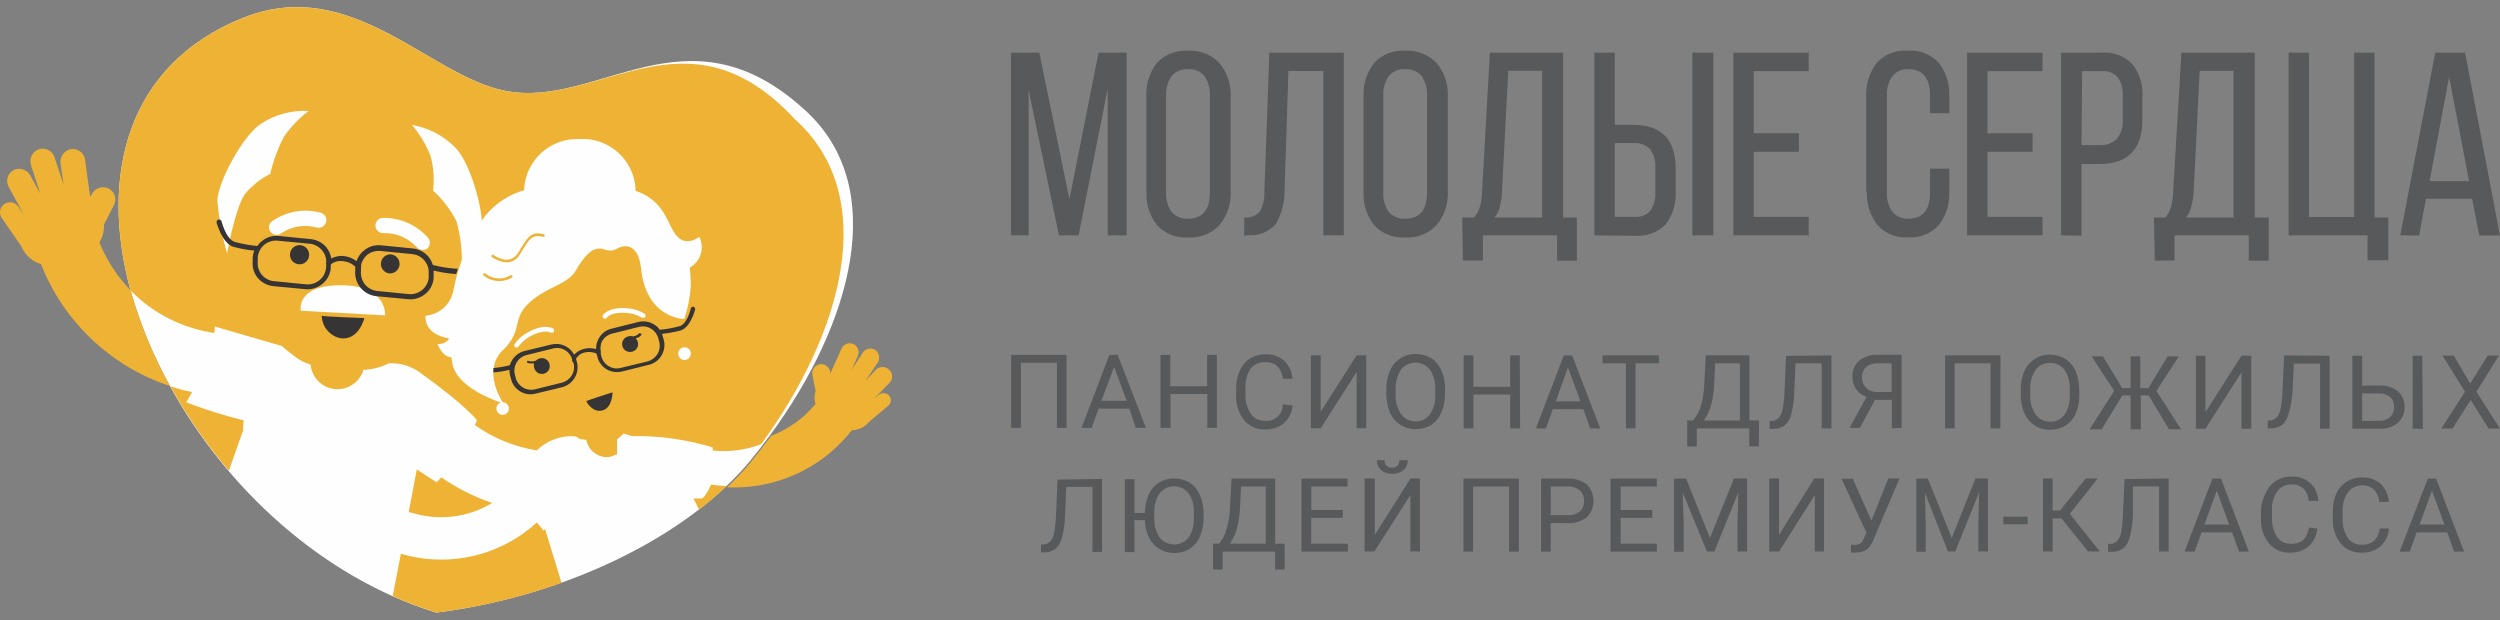
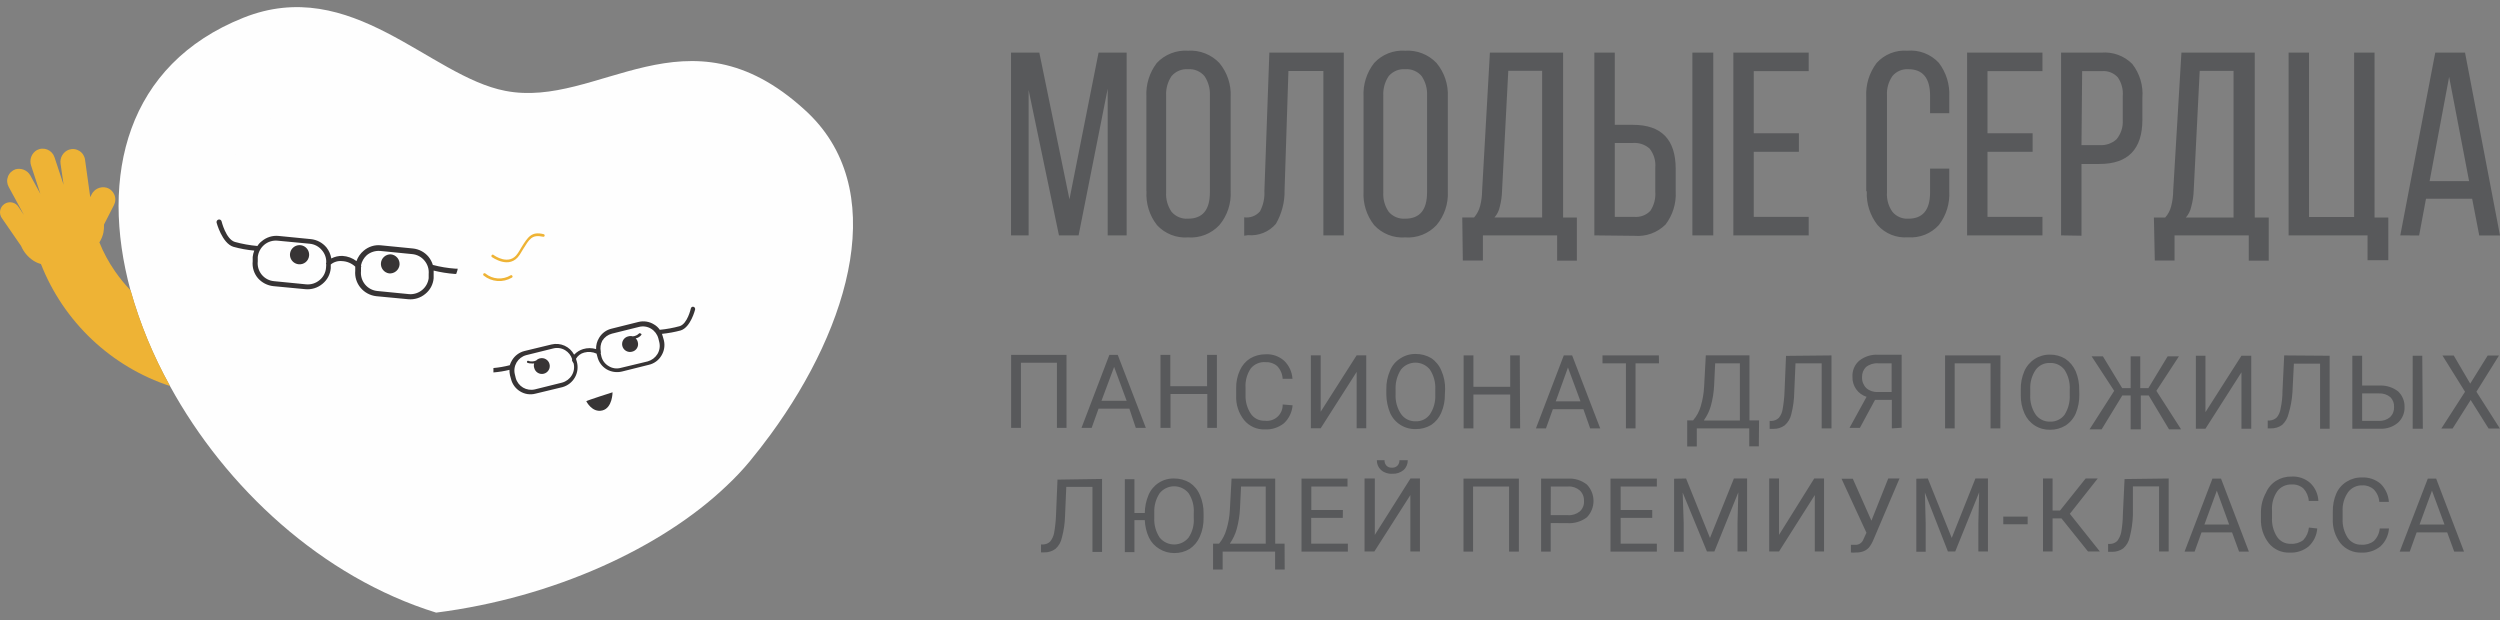
<svg xmlns="http://www.w3.org/2000/svg" width="250" height="62" viewBox="0 0 250 62" fill="none">
  <rect x="0" y="0" width="250" height="62" fill="#808080" stroke="none" />
  <path d="M50.538 9.087C42.969 7.643 35.162 -2.555 24.332 1.777C12.656 6.436 9.938 17.571 13.051 29.043C13.99 32.375 15.315 35.586 17 38.61C22.561 48.763 32.184 57.72 43.612 61.262C55.4 59.762 66.174 54.764 72.638 48.605C73.468 47.831 74.248 47.006 74.973 46.134C75.684 45.266 76.394 44.363 77.06 43.449C85.07 32.507 89.108 18.744 80.444 10.96C68.667 0.232 59.834 10.903 50.538 9.087Z" fill="#FEFEFE" />
-   <path d="M50.538 9.087C42.969 7.643 35.162 -2.555 24.332 1.777C12.656 6.436 9.938 17.571 13.051 29.043C15.303 31.342 18.248 32.837 21.433 33.296C21.464 33.083 21.483 32.869 21.489 32.653L28.168 34.594C28.687 35.034 29.194 35.44 29.702 35.812C30.119 36.093 30.575 36.31 31.056 36.455C31.113 37.082 31.386 37.669 31.829 38.116C32.271 38.563 32.856 38.842 33.482 38.905C34.108 38.968 34.737 38.81 35.26 38.46C35.782 38.11 36.167 37.588 36.347 36.985C37.191 36.953 38.02 36.75 38.783 36.387L38.896 36.331C40.078 36.271 41.241 36.644 42.168 37.38C46.68 40.618 47.695 42.028 47.695 42.028C47.695 42.028 47.628 42.208 47.492 42.513C49.334 43.821 51.454 44.686 53.686 45.04C54.163 44.569 54.732 44.201 55.356 43.957C55.98 43.712 56.648 43.597 57.318 43.619C57.436 43.618 57.553 43.642 57.662 43.689C57.77 43.735 57.868 43.804 57.95 43.889L58.627 43.991C58.717 44.459 58.962 44.884 59.322 45.197C59.681 45.51 60.136 45.693 60.612 45.717C60.946 45.718 61.273 45.628 61.56 45.457H61.616H61.706V44.747V44.656C61.706 44.656 61.706 44.656 61.706 44.6V44.544C61.706 44.544 61.706 44.544 61.706 44.487C61.706 44.487 61.706 44.487 61.706 44.431V44.374V44.318V44.262C61.714 44.138 61.714 44.013 61.706 43.889H61.774C61.805 43.848 61.843 43.814 61.887 43.788L62.361 43.359C62.636 43.427 62.907 43.51 63.173 43.607C65.911 43.561 68.64 43.942 71.261 44.735C71.275 44.84 71.275 44.946 71.261 45.051C72.906 45.228 74.568 45.011 76.112 44.419C84.122 33.477 88.16 19.714 79.497 11.93C68.667 0.232 59.834 10.903 50.538 9.087ZM19.222 39.208C18.48 39.063 17.749 38.867 17.033 38.621C18.697 41.627 20.659 44.457 22.888 47.071L24.31 43.032C24.306 42.7 24.325 42.368 24.366 42.039C22.419 41.548 20.502 40.946 18.624 40.234C18.624 40.234 18.861 39.828 19.222 39.196V39.208ZM39.268 59.604C40.692 60.247 42.153 60.801 43.645 61.262C47.91 60.721 52.105 59.723 56.156 58.284L54.498 52.88L54.374 53.083C54.155 52.793 53.922 52.515 53.674 52.249C53.264 52.629 52.831 52.983 52.377 53.309C50.622 54.567 48.603 55.407 46.474 55.765C44.344 56.123 42.161 55.989 40.092 55.373L39.268 59.604ZM69.908 50.962C70.873 50.229 71.795 49.442 72.672 48.605C72.147 48.584 71.623 48.535 71.103 48.458C70.562 49.699 70.201 49.846 70.201 49.846C70.201 49.846 69.863 49.846 69.344 49.846L69.908 50.962ZM40.87 51.211L41.682 46.947C42.811 47.702 43.645 48.221 43.645 48.221C43.816 48.069 43.978 47.907 44.13 47.736C45.701 48.82 47.413 49.681 49.218 50.297C48.03 51.015 46.703 51.475 45.325 51.646C43.947 51.817 42.548 51.696 41.22 51.29L40.87 51.211ZM69.073 35.214C69.107 35.378 69.077 35.55 68.989 35.692C68.901 35.835 68.761 35.939 68.599 35.981C68.438 36.019 68.268 35.991 68.126 35.905C67.985 35.818 67.883 35.68 67.843 35.519C67.823 35.438 67.818 35.354 67.83 35.272C67.841 35.189 67.869 35.109 67.912 35.038C67.954 34.966 68.01 34.903 68.077 34.853C68.144 34.803 68.219 34.767 68.3 34.746C68.381 34.725 68.465 34.721 68.547 34.732C68.63 34.744 68.709 34.772 68.781 34.814C68.853 34.857 68.916 34.913 68.966 34.98C69.016 35.046 69.052 35.122 69.073 35.203V35.214ZM51.745 34.729C51.712 34.747 51.675 34.756 51.638 34.756C51.601 34.756 51.564 34.747 51.531 34.729C51.479 34.695 51.442 34.641 51.43 34.58C51.417 34.518 51.429 34.454 51.463 34.402C51.809 33.901 52.275 33.494 52.817 33.217C54.475 32.304 55.276 32.845 55.321 32.856C55.37 32.894 55.402 32.949 55.412 33.009C55.423 33.07 55.41 33.132 55.378 33.184C55.343 33.236 55.289 33.272 55.228 33.285C55.167 33.298 55.103 33.285 55.051 33.251C55.051 33.251 54.408 32.879 53.043 33.623C52.573 33.868 52.167 34.22 51.858 34.65C51.83 34.688 51.79 34.715 51.745 34.729ZM64.335 31.762C64.287 31.776 64.236 31.776 64.188 31.762C63.731 31.492 63.217 31.334 62.688 31.3C61.12 31.153 60.702 31.74 60.702 31.762C60.685 31.789 60.663 31.812 60.637 31.83C60.611 31.848 60.582 31.861 60.551 31.868C60.52 31.875 60.488 31.875 60.457 31.87C60.426 31.864 60.396 31.852 60.37 31.835C60.343 31.819 60.32 31.796 60.302 31.77C60.284 31.744 60.271 31.715 60.264 31.684C60.257 31.653 60.257 31.621 60.262 31.59C60.268 31.559 60.279 31.529 60.296 31.503C60.296 31.503 60.849 30.657 62.744 30.826C63.35 30.869 63.938 31.054 64.459 31.367C64.499 31.396 64.528 31.436 64.544 31.482C64.56 31.529 64.562 31.578 64.548 31.625C64.534 31.672 64.507 31.714 64.469 31.744C64.43 31.775 64.384 31.793 64.335 31.796V31.762ZM57.916 13.904C58.612 13.858 59.31 13.95 59.97 14.174C60.63 14.398 61.239 14.751 61.763 15.21C62.287 15.671 62.715 16.229 63.023 16.855C63.331 17.481 63.512 18.161 63.556 18.857C63.556 18.947 63.556 19.015 63.556 19.082C66.557 20.098 66.693 22.467 67.674 23.595C68.656 24.723 69.93 23.685 69.93 23.685C70.197 24.223 70.247 24.843 70.068 25.417C69.889 25.991 69.497 26.473 68.971 26.765C69.041 27.345 69.079 27.929 69.084 28.513C69.02 29.666 68.8 30.804 68.43 31.898C68.43 31.898 64.606 31.898 64.098 26.787C63.85 24.531 62.609 24.339 61.695 24.869C61.411 25.043 61.072 25.099 60.748 25.027C60.071 24.858 59.179 24.271 57.611 27.002C56.81 28.4 55.084 28.558 53.336 29.923C50.933 31.807 52.49 32.902 50.29 35.011C48.35 36.884 49.884 39.636 50.29 40.234C50.426 40.238 50.557 40.286 50.663 40.372C50.77 40.457 50.844 40.576 50.877 40.708C50.914 40.871 50.887 41.042 50.801 41.185C50.715 41.329 50.576 41.432 50.414 41.475C50.251 41.512 50.08 41.483 49.938 41.395C49.797 41.306 49.696 41.164 49.658 41.001C49.619 40.847 49.641 40.684 49.719 40.546C49.796 40.407 49.924 40.304 50.076 40.257C49.026 39.896 45.563 38.553 45.225 36.275C45.225 36.275 45.157 35.756 45.135 35.722C44.232 35.722 43.747 34.391 43.747 34.391C43.96 34.416 44.176 34.386 44.373 34.303C44.571 34.219 44.744 34.087 44.875 33.917C44.875 33.793 44.875 33.827 44.875 33.827C44.875 33.827 42.472 33.567 42.54 31.57C43.232 31.518 43.886 31.233 44.396 30.762C44.906 30.291 45.242 29.662 45.349 28.976C45.556 27.961 45.835 26.962 46.184 25.986C46.182 24.674 46 23.368 45.642 22.106C45.052 20.959 44.261 19.927 43.307 19.06C43.446 17.904 43.362 16.732 43.059 15.608C42.616 14.473 41.987 13.421 41.197 12.494C42.84 12.772 44.352 13.562 45.518 14.75C46.793 15.991 48.011 19.759 48.18 22.049C49.099 20.714 50.419 19.707 51.948 19.172L52.422 19.015V18.789C52.529 17.422 53.161 16.151 54.185 15.24C55.209 14.329 56.546 13.851 57.916 13.904Z" fill="#EEB335" />
-   <path d="M32.173 31.581C32.635 31.672 36.437 31.807 36.437 31.807C36.437 31.807 35.896 34.063 34.057 33.827C33.535 33.72 33.066 33.44 32.724 33.032C32.382 32.625 32.188 32.113 32.173 31.581Z" fill="#373435" />
  <path d="M30.909 25.569C30.898 25.695 30.861 25.817 30.802 25.928C30.743 26.04 30.663 26.138 30.565 26.218C30.467 26.298 30.354 26.358 30.233 26.393C30.112 26.429 29.985 26.44 29.86 26.426C29.671 26.407 29.492 26.333 29.346 26.212C29.199 26.092 29.092 25.931 29.037 25.749C28.982 25.567 28.983 25.373 29.038 25.192C29.093 25.011 29.201 24.85 29.348 24.73C29.495 24.61 29.674 24.536 29.863 24.518C30.052 24.499 30.242 24.538 30.409 24.628C30.576 24.717 30.713 24.855 30.802 25.022C30.891 25.19 30.928 25.38 30.909 25.569Z" fill="#373435" />
  <path d="M39.956 26.483C39.928 26.735 39.802 26.965 39.606 27.125C39.41 27.285 39.16 27.363 38.907 27.34C38.665 27.304 38.445 27.176 38.294 26.983C38.142 26.79 38.071 26.546 38.094 26.302C38.117 26.057 38.233 25.831 38.418 25.67C38.603 25.508 38.843 25.424 39.088 25.434C39.341 25.46 39.575 25.584 39.737 25.78C39.9 25.977 39.978 26.229 39.956 26.483Z" fill="#373435" />
  <path d="M57.216 36.094C57.203 36.066 57.196 36.035 57.196 36.004C57.196 35.972 57.203 35.941 57.216 35.913C57.098 35.541 56.85 35.225 56.517 35.022C56.341 34.915 56.146 34.844 55.942 34.813C55.739 34.782 55.532 34.792 55.332 34.842L52.613 35.518C52.212 35.627 51.869 35.889 51.658 36.247C51.447 36.606 51.385 37.032 51.485 37.436L51.575 37.809C51.687 38.208 51.949 38.549 52.306 38.76C52.664 38.97 53.09 39.034 53.493 38.937L56.212 38.26C56.618 38.15 56.966 37.887 57.182 37.526C57.289 37.351 57.36 37.156 57.391 36.952C57.422 36.749 57.412 36.541 57.363 36.342L57.216 36.094ZM57.442 35.44C57.683 35.193 57.981 35.011 58.31 34.909C58.733 34.782 59.184 34.782 59.608 34.909C59.596 34.511 59.702 34.119 59.912 33.781C60.047 33.553 60.226 33.354 60.439 33.197C60.652 33.04 60.895 32.928 61.153 32.867L63.861 32.191C64.12 32.129 64.389 32.118 64.653 32.161C64.916 32.204 65.168 32.298 65.395 32.439C65.629 32.572 65.83 32.757 65.981 32.98C66.648 32.916 67.309 32.795 67.956 32.619C68.745 32.394 69.084 30.848 69.084 30.848C69.089 30.818 69.1 30.79 69.117 30.765C69.134 30.74 69.156 30.719 69.181 30.703C69.207 30.687 69.235 30.677 69.265 30.672C69.295 30.668 69.326 30.671 69.354 30.679C69.409 30.697 69.456 30.735 69.484 30.784C69.514 30.834 69.523 30.893 69.512 30.95C69.512 30.95 69.072 32.743 68.057 33.048C67.447 33.209 66.824 33.323 66.196 33.386C66.234 33.477 66.264 33.572 66.286 33.668L66.388 34.029C66.45 34.289 66.46 34.558 66.417 34.821C66.374 35.085 66.28 35.337 66.139 35.564C66.005 35.792 65.826 35.99 65.612 36.147C65.399 36.304 65.156 36.417 64.898 36.477L62.191 37.154C61.669 37.279 61.12 37.198 60.657 36.929C60.43 36.793 60.232 36.613 60.075 36.4C59.918 36.187 59.805 35.945 59.743 35.688L59.653 35.361C59.264 35.182 58.825 35.147 58.412 35.259C58.242 35.303 58.083 35.381 57.943 35.487C57.804 35.594 57.687 35.727 57.599 35.879L57.69 36.195C57.829 36.719 57.756 37.276 57.488 37.746C57.22 38.217 56.778 38.563 56.257 38.711L53.55 39.365C53.292 39.434 53.023 39.449 52.759 39.41C52.495 39.372 52.242 39.279 52.015 39.14C51.788 39.004 51.591 38.824 51.434 38.611C51.277 38.398 51.164 38.156 51.102 37.899L51 37.538C50.961 37.356 50.942 37.171 50.944 36.985C50.418 37.115 49.882 37.202 49.342 37.244V36.804C49.894 36.754 50.441 36.66 50.977 36.522C51.032 36.349 51.108 36.182 51.203 36.026C51.478 35.566 51.925 35.233 52.444 35.101L55.151 34.447C55.587 34.342 56.045 34.385 56.453 34.568C56.862 34.752 57.197 35.066 57.408 35.462L57.442 35.44ZM60.07 35.157C60.083 35.184 60.09 35.213 60.09 35.242C60.09 35.271 60.083 35.3 60.07 35.327L60.138 35.642C60.188 35.845 60.279 36.036 60.405 36.203C60.531 36.37 60.69 36.509 60.871 36.613C61.045 36.722 61.241 36.795 61.444 36.826C61.648 36.857 61.856 36.846 62.056 36.793L64.774 36.139C65.178 36.024 65.524 35.763 65.745 35.406C65.853 35.227 65.925 35.028 65.956 34.82C65.987 34.613 65.976 34.402 65.925 34.199L65.835 33.838C65.725 33.431 65.462 33.084 65.101 32.867C64.926 32.761 64.731 32.69 64.527 32.659C64.324 32.628 64.117 32.637 63.917 32.687L61.198 33.364C60.795 33.466 60.447 33.721 60.228 34.075C60.056 34.408 60.004 34.79 60.081 35.157H60.07Z" fill="#373435" />
-   <path d="M87.62 36.941L86.559 38.069L87.744 36.298C87.87 36.116 87.93 35.896 87.911 35.676C87.892 35.455 87.797 35.248 87.642 35.091C87.547 35.004 87.434 34.938 87.311 34.898C87.188 34.859 87.058 34.846 86.929 34.861C86.801 34.876 86.677 34.918 86.567 34.985C86.456 35.052 86.361 35.142 86.288 35.249L85.16 36.997L85.781 35.598C85.862 35.402 85.875 35.184 85.818 34.98C85.761 34.775 85.636 34.596 85.465 34.47C85.354 34.399 85.23 34.353 85.099 34.335C84.969 34.317 84.836 34.327 84.71 34.366C84.585 34.405 84.469 34.471 84.371 34.559C84.274 34.647 84.196 34.755 84.145 34.876L83.017 37.381V37.178C82.978 36.963 82.865 36.77 82.698 36.63C82.531 36.49 82.321 36.412 82.103 36.41C81.968 36.415 81.835 36.45 81.714 36.512C81.594 36.574 81.489 36.663 81.406 36.771C81.324 36.879 81.267 37.004 81.24 37.137C81.212 37.269 81.214 37.407 81.246 37.539L81.562 39.084C81.507 39.264 81.473 39.449 81.46 39.637C81.441 39.896 81.472 40.156 81.55 40.404C81.117 40.917 80.642 41.392 80.129 41.825C79.229 42.566 78.216 43.156 77.128 43.574C76.451 44.488 75.752 45.39 75.041 46.259C74.316 47.131 73.536 47.956 72.706 48.729C76.45 48.909 80.126 47.677 83.006 45.277C83.807 44.598 84.54 43.842 85.194 43.021C85.389 43.02 85.583 42.989 85.769 42.931C86.237 42.798 86.651 42.522 86.954 42.141L88.815 40.584C88.89 40.525 88.952 40.452 88.998 40.368C89.043 40.285 89.072 40.193 89.081 40.098C89.091 40.004 89.081 39.908 89.053 39.817C89.025 39.726 88.978 39.642 88.917 39.569C88.79 39.425 88.613 39.335 88.422 39.318C88.231 39.301 88.04 39.359 87.89 39.479L87.36 39.919L88.973 38.261C89.063 38.167 89.131 38.054 89.172 37.932C89.214 37.809 89.228 37.679 89.214 37.55C89.2 37.421 89.158 37.297 89.091 37.185C89.025 37.075 88.934 36.979 88.827 36.907C88.655 36.767 88.438 36.694 88.217 36.7C87.995 36.706 87.783 36.791 87.62 36.941Z" fill="#EEB335" />
  <path d="M58.627 40.122C58.728 40.031 61.255 39.23 61.255 39.23C61.255 39.23 61.255 40.798 60.229 41.047C59.202 41.295 58.627 40.122 58.627 40.122Z" fill="#373435" />
  <path d="M54.002 35.834C53.856 35.865 53.722 35.94 53.619 36.049C53.389 36.156 53.129 36.176 52.886 36.105C52.864 36.084 52.836 36.073 52.807 36.073C52.777 36.073 52.749 36.084 52.728 36.105C52.706 36.128 52.694 36.158 52.694 36.19C52.694 36.221 52.706 36.251 52.728 36.274C52.848 36.327 52.98 36.35 53.111 36.342C53.212 36.356 53.315 36.356 53.416 36.342C53.373 36.482 53.373 36.631 53.416 36.771C53.438 36.874 53.48 36.972 53.541 37.058C53.601 37.145 53.678 37.218 53.768 37.274C53.857 37.331 53.957 37.368 54.061 37.385C54.165 37.402 54.272 37.398 54.374 37.373C54.477 37.348 54.573 37.303 54.658 37.24C54.743 37.178 54.814 37.098 54.868 37.007C54.922 36.917 54.957 36.816 54.971 36.711C54.985 36.607 54.978 36.5 54.95 36.398C54.897 36.199 54.768 36.029 54.591 35.924C54.414 35.818 54.203 35.786 54.002 35.834Z" fill="#373435" />
  <path d="M64.053 33.353C64.032 33.332 64.004 33.32 63.974 33.32C63.945 33.32 63.916 33.332 63.895 33.353C63.729 33.519 63.509 33.619 63.275 33.635C63.131 33.593 62.978 33.593 62.835 33.635C62.731 33.657 62.634 33.699 62.547 33.76C62.461 33.82 62.387 33.897 62.331 33.987C62.275 34.076 62.237 34.176 62.22 34.28C62.203 34.384 62.207 34.49 62.232 34.593C62.257 34.696 62.302 34.792 62.365 34.877C62.428 34.962 62.507 35.033 62.598 35.087C62.689 35.141 62.79 35.175 62.894 35.19C62.999 35.203 63.105 35.197 63.207 35.169C63.308 35.146 63.404 35.104 63.488 35.044C63.572 34.983 63.643 34.907 63.697 34.818C63.751 34.729 63.786 34.631 63.801 34.528C63.815 34.426 63.809 34.321 63.782 34.221C63.752 34.074 63.677 33.941 63.568 33.838C63.804 33.794 64.015 33.661 64.155 33.465C64.155 33.437 64.144 33.41 64.126 33.389C64.107 33.368 64.081 33.355 64.053 33.353Z" fill="#373435" />
  <path d="M48.361 27.555C48.347 27.542 48.335 27.526 48.327 27.509C48.319 27.491 48.315 27.473 48.315 27.453C48.315 27.434 48.319 27.415 48.327 27.398C48.335 27.38 48.347 27.364 48.361 27.352C48.386 27.329 48.418 27.317 48.452 27.317C48.485 27.317 48.517 27.329 48.542 27.352C48.891 27.638 49.321 27.808 49.771 27.841C50.221 27.873 50.671 27.765 51.057 27.532C51.073 27.523 51.09 27.516 51.108 27.514C51.125 27.512 51.144 27.513 51.161 27.519C51.178 27.524 51.194 27.533 51.207 27.545C51.22 27.557 51.231 27.572 51.238 27.589C51.248 27.604 51.254 27.621 51.256 27.639C51.258 27.657 51.257 27.675 51.252 27.692C51.246 27.709 51.237 27.725 51.225 27.738C51.213 27.752 51.198 27.762 51.181 27.769C50.745 28.023 50.242 28.139 49.738 28.101C49.234 28.062 48.754 27.872 48.361 27.555ZM49.173 25.693C49.151 25.669 49.139 25.637 49.139 25.603C49.139 25.57 49.151 25.538 49.173 25.513C49.185 25.497 49.2 25.483 49.218 25.474C49.236 25.465 49.255 25.46 49.275 25.46C49.295 25.46 49.315 25.465 49.332 25.474C49.35 25.483 49.365 25.497 49.377 25.513C49.377 25.513 50.922 26.641 51.768 25.344C51.915 25.129 52.016 24.96 52.107 24.791C52.806 23.663 53.156 23.121 54.363 23.415C54.397 23.423 54.426 23.444 54.445 23.473C54.464 23.503 54.471 23.538 54.464 23.573C54.462 23.59 54.456 23.607 54.446 23.622C54.436 23.637 54.423 23.65 54.409 23.659C54.394 23.669 54.377 23.675 54.359 23.678C54.341 23.68 54.324 23.679 54.306 23.674C53.178 23.426 52.93 23.922 52.298 24.938L51.96 25.49C50.956 27.025 49.185 25.693 49.162 25.693H49.173Z" fill="#EEB335" />
  <path d="M22.708 25.343C22.708 25.343 23.453 21.068 24.434 19.489C25.135 18.608 26.021 17.891 27.029 17.39C27.318 16.112 27.769 14.877 28.372 13.713C29.057 12.713 29.899 11.829 30.865 11.095C29.205 11.004 27.559 11.438 26.16 12.336C24.31 13.465 21.738 18.293 21.738 20.087C21.89 21.866 22.215 23.627 22.708 25.343Z" fill="#FEFEFE" />
  <path d="M42.01 24.938C41.865 24.892 41.736 24.806 41.638 24.689C41.219 24.235 40.706 23.877 40.136 23.64C39.565 23.402 38.95 23.291 38.332 23.313C38.131 23.319 37.935 23.246 37.787 23.108C37.639 22.971 37.552 22.781 37.543 22.58C37.538 22.48 37.554 22.379 37.588 22.285C37.623 22.191 37.676 22.105 37.744 22.031C37.812 21.958 37.894 21.899 37.986 21.857C38.077 21.816 38.176 21.793 38.276 21.79C39.127 21.771 39.971 21.938 40.75 22.279C41.53 22.619 42.225 23.127 42.788 23.764C42.86 23.844 42.914 23.937 42.947 24.038C42.98 24.14 42.992 24.247 42.981 24.353C42.971 24.459 42.938 24.562 42.885 24.655C42.833 24.748 42.761 24.829 42.676 24.892C42.575 24.949 42.463 24.982 42.348 24.99C42.233 24.998 42.117 24.98 42.01 24.938Z" fill="#FEFEFE" />
-   <path d="M27.717 23.482C27.554 23.495 27.392 23.455 27.254 23.368C27.116 23.281 27.01 23.152 26.951 23C26.893 22.847 26.886 22.68 26.93 22.523C26.974 22.366 27.068 22.228 27.198 22.129C27.898 21.637 28.697 21.306 29.539 21.157C30.381 21.009 31.246 21.048 32.071 21.271C32.267 21.327 32.433 21.458 32.533 21.635C32.632 21.813 32.657 22.023 32.602 22.219C32.546 22.415 32.415 22.581 32.237 22.68C32.06 22.78 31.85 22.805 31.654 22.749C31.054 22.586 30.426 22.554 29.813 22.656C29.2 22.757 28.616 22.989 28.1 23.336C27.993 23.427 27.858 23.479 27.717 23.482Z" fill="#FEFEFE" />
-   <path d="M34.057 28.524C29.545 28.524 30.075 31.074 30.075 31.074L38.513 31.537C38.513 31.537 38.761 28.524 34.057 28.524Z" fill="#FEFEFE" />
  <path d="M3.023 17.525L4.038 19.386L3.113 16.566C3.014 16.28 3.017 15.969 3.122 15.685C3.227 15.401 3.427 15.162 3.688 15.009C3.848 14.925 4.024 14.876 4.205 14.867C4.385 14.858 4.566 14.888 4.733 14.956C4.901 15.023 5.052 15.127 5.175 15.259C5.299 15.391 5.392 15.548 5.448 15.72L6.362 18.484L6.057 16.386C6.011 16.087 6.07 15.782 6.224 15.523C6.379 15.263 6.619 15.066 6.903 14.964C7.076 14.908 7.258 14.89 7.438 14.913C7.618 14.935 7.79 14.998 7.943 15.095C8.097 15.191 8.226 15.321 8.323 15.474C8.42 15.627 8.483 15.8 8.505 15.98L9.024 19.714L9.148 19.465C9.278 19.192 9.498 18.973 9.772 18.845C10.046 18.718 10.356 18.689 10.649 18.766C10.823 18.817 10.984 18.906 11.12 19.027C11.256 19.148 11.363 19.297 11.434 19.464C11.505 19.631 11.539 19.812 11.531 19.994C11.524 20.176 11.477 20.353 11.393 20.515L10.4 22.455C10.411 22.719 10.392 22.984 10.344 23.245C10.27 23.597 10.132 23.934 9.938 24.237C10.35 25.26 10.876 26.232 11.506 27.137C11.974 27.812 12.494 28.45 13.063 29.043C14.001 32.375 15.326 35.586 17.011 38.609C14.094 37.648 11.424 36.056 9.192 33.947C6.959 31.837 5.219 29.262 4.094 26.403C3.827 26.329 3.572 26.215 3.338 26.065C2.793 25.708 2.365 25.198 2.109 24.598L0.202 21.834C0.12 21.726 0.062 21.602 0.029 21.47C-0.003 21.338 -0.009 21.201 0.013 21.066C0.036 20.932 0.085 20.804 0.158 20.689C0.231 20.575 0.327 20.476 0.439 20.4C0.552 20.323 0.678 20.27 0.812 20.244C0.945 20.218 1.083 20.22 1.216 20.248C1.349 20.277 1.474 20.332 1.585 20.411C1.696 20.49 1.79 20.59 1.861 20.706L2.402 21.507L0.868 18.687C0.781 18.529 0.73 18.354 0.718 18.174C0.706 17.994 0.734 17.814 0.8 17.646C0.865 17.478 0.967 17.326 1.098 17.202C1.229 17.078 1.385 16.984 1.556 16.927C1.832 16.853 2.125 16.871 2.39 16.979C2.655 17.087 2.877 17.279 3.023 17.525Z" fill="#EEB335" />
  <path d="M32.624 26.471C32.608 26.436 32.599 26.398 32.599 26.359C32.599 26.32 32.608 26.281 32.624 26.246C32.641 25.8 32.488 25.364 32.196 25.027C32.045 24.841 31.859 24.688 31.648 24.575C31.436 24.463 31.205 24.394 30.966 24.373L27.774 24.069C27.534 24.043 27.292 24.066 27.061 24.136C26.831 24.206 26.617 24.321 26.431 24.475C26.063 24.785 25.829 25.226 25.777 25.704V26.133C25.75 26.371 25.772 26.613 25.84 26.843C25.909 27.072 26.023 27.286 26.175 27.471C26.328 27.656 26.516 27.809 26.728 27.92C26.941 28.031 27.174 28.099 27.413 28.118L30.616 28.434C30.855 28.456 31.095 28.43 31.324 28.358C31.552 28.287 31.764 28.171 31.948 28.017C32.135 27.867 32.289 27.681 32.402 27.47C32.514 27.258 32.582 27.026 32.602 26.787L32.624 26.471ZM33.121 25.851C33.468 25.668 33.857 25.578 34.249 25.591C34.757 25.62 35.244 25.801 35.648 26.11C35.79 25.7 36.044 25.336 36.381 25.061C36.614 24.862 36.885 24.712 37.178 24.621C37.471 24.529 37.779 24.499 38.085 24.531L41.288 24.847C41.9 24.909 42.463 25.209 42.856 25.682C43.049 25.923 43.194 26.199 43.285 26.494C44.024 26.688 44.779 26.812 45.541 26.866H45.767C45.767 27.035 45.665 27.227 45.62 27.396H45.508C44.785 27.344 44.068 27.231 43.364 27.058C43.371 27.171 43.371 27.284 43.364 27.396V27.825C43.338 28.129 43.251 28.425 43.108 28.695C42.964 28.964 42.767 29.202 42.529 29.393C42.294 29.589 42.023 29.737 41.73 29.828C41.438 29.919 41.131 29.952 40.826 29.923L37.622 29.619C37.01 29.549 36.448 29.246 36.054 28.773C35.858 28.538 35.71 28.266 35.619 27.974C35.528 27.682 35.496 27.374 35.524 27.069V26.663C35.164 26.327 34.696 26.13 34.204 26.11C34.003 26.089 33.8 26.108 33.606 26.166C33.412 26.224 33.232 26.32 33.076 26.449V26.821C33.05 27.125 32.963 27.421 32.819 27.691C32.676 27.96 32.479 28.198 32.241 28.389C32.006 28.585 31.735 28.733 31.442 28.824C31.15 28.915 30.842 28.948 30.538 28.919L27.334 28.615C26.742 28.552 26.195 28.27 25.799 27.825C25.6 27.592 25.45 27.321 25.359 27.028C25.268 26.735 25.237 26.427 25.269 26.122V25.693C25.293 25.476 25.346 25.264 25.427 25.061C24.718 24.997 24.015 24.869 23.329 24.678C22.201 24.317 21.659 22.264 21.659 22.264C21.645 22.199 21.656 22.132 21.69 22.076C21.723 22.019 21.777 21.977 21.84 21.959C21.872 21.949 21.905 21.945 21.939 21.948C21.972 21.951 22.004 21.96 22.034 21.976C22.063 21.992 22.089 22.014 22.11 22.04C22.131 22.066 22.147 22.096 22.156 22.128C22.156 22.128 22.584 23.922 23.487 24.193C24.225 24.395 24.98 24.531 25.743 24.599C25.855 24.415 26 24.254 26.172 24.125C26.405 23.925 26.676 23.776 26.969 23.684C27.262 23.593 27.57 23.563 27.875 23.595L31.079 23.911C31.691 23.973 32.254 24.272 32.647 24.745C32.9 25.067 33.067 25.447 33.132 25.851H33.121ZM36.099 26.528C36.117 26.561 36.126 26.598 36.126 26.635C36.126 26.672 36.117 26.709 36.099 26.742V27.114C36.076 27.352 36.1 27.592 36.169 27.821C36.239 28.05 36.353 28.262 36.505 28.447C36.657 28.631 36.844 28.784 37.055 28.896C37.266 29.008 37.497 29.077 37.735 29.1L40.939 29.416C41.401 29.443 41.857 29.294 42.215 28.999C42.573 28.704 42.806 28.285 42.868 27.825V27.396C42.889 27.158 42.864 26.918 42.792 26.689C42.72 26.461 42.604 26.249 42.45 26.065C42.3 25.879 42.113 25.725 41.902 25.613C41.691 25.501 41.459 25.432 41.221 25.411L38.028 25.095C37.544 25.055 37.062 25.204 36.686 25.512C36.389 25.781 36.184 26.136 36.099 26.528Z" fill="#373435" />
  <path d="M101.102 23.538V5.263H103.933L106.945 19.928L109.856 5.263H112.665V23.538H110.769V8.873L107.859 23.538H105.896L102.861 8.997V23.538H101.102ZM114.639 19.127V9.685C114.572 8.469 114.939 7.269 115.677 6.3C116.074 5.877 116.561 5.547 117.101 5.335C117.641 5.122 118.222 5.032 118.802 5.071C119.382 5.033 119.965 5.124 120.506 5.337C121.048 5.549 121.537 5.878 121.938 6.3C122.724 7.248 123.127 8.455 123.066 9.685V19.127C123.132 20.357 122.729 21.567 121.938 22.511C121.54 22.937 121.052 23.269 120.509 23.482C119.966 23.695 119.383 23.783 118.802 23.741C118.225 23.783 117.647 23.694 117.11 23.481C116.572 23.268 116.09 22.937 115.699 22.511C114.945 21.551 114.572 20.346 114.65 19.127H114.639ZM116.613 19.229C116.572 19.921 116.762 20.608 117.155 21.18C117.356 21.416 117.61 21.6 117.896 21.72C118.182 21.839 118.492 21.89 118.802 21.868C120.257 21.868 120.99 21 120.99 19.229V9.561C121.025 8.869 120.835 8.184 120.449 7.609C120.248 7.372 119.994 7.187 119.708 7.067C119.422 6.947 119.111 6.897 118.802 6.921C118.492 6.899 118.182 6.95 117.896 7.069C117.61 7.189 117.356 7.374 117.155 7.609C116.768 8.184 116.579 8.869 116.613 9.561V19.229ZM124.42 23.572V21.733C124.712 21.774 125.01 21.74 125.286 21.636C125.562 21.531 125.807 21.359 125.999 21.135C126.326 20.515 126.479 19.816 126.439 19.116L126.935 5.263H134.381V23.538H132.339V7.101H128.842L128.458 19.003C128.484 20.189 128.183 21.36 127.589 22.387C127.248 22.784 126.818 23.093 126.333 23.289C125.848 23.485 125.324 23.563 124.803 23.515L124.42 23.572ZM136.355 19.127V9.685C136.285 8.465 136.662 7.262 137.415 6.3C137.807 5.876 138.289 5.545 138.826 5.332C139.363 5.119 139.941 5.03 140.518 5.071C141.099 5.033 141.681 5.124 142.223 5.337C142.764 5.549 143.253 5.878 143.654 6.3C144.44 7.248 144.843 8.455 144.782 9.685V19.127C144.848 20.357 144.445 21.567 143.654 22.511C143.256 22.937 142.768 23.269 142.225 23.482C141.682 23.695 141.099 23.783 140.518 23.741C139.941 23.783 139.363 23.694 138.826 23.481C138.289 23.268 137.806 22.937 137.415 22.511C136.657 21.552 136.28 20.347 136.355 19.127ZM138.329 19.229C138.288 19.921 138.478 20.608 138.871 21.18C139.072 21.416 139.326 21.6 139.612 21.72C139.898 21.839 140.208 21.89 140.518 21.868C141.973 21.868 142.706 21 142.706 19.229V9.561C142.741 8.869 142.551 8.184 142.165 7.609C141.964 7.372 141.71 7.187 141.424 7.067C141.138 6.947 140.827 6.897 140.518 6.921C140.208 6.899 139.898 6.95 139.612 7.069C139.326 7.189 139.072 7.374 138.871 7.609C138.485 8.184 138.295 8.869 138.329 9.561V19.229ZM146.226 21.744H147.41C147.692 21.418 147.896 21.032 148.008 20.616C148.141 20.108 148.209 19.585 148.211 19.059L148.99 5.263H156.311V21.756H157.687V26.065H155.713V23.538H148.29V26.054H146.282L146.226 21.744ZM149.385 21.744H154.213V7.079H150.828L150.208 19.014C150.197 19.57 150.121 20.123 149.982 20.661C149.902 21.062 149.719 21.435 149.452 21.744H149.385ZM159.436 23.538V5.263H161.478V12.482H163.283C166.137 12.482 167.57 13.938 167.57 16.893V19.15C167.636 20.337 167.276 21.509 166.554 22.455C166.149 22.856 165.662 23.164 165.127 23.359C164.591 23.553 164.02 23.63 163.452 23.583L159.436 23.538ZM161.478 21.688H163.429C163.724 21.713 164.021 21.672 164.298 21.569C164.575 21.466 164.825 21.302 165.031 21.09C165.406 20.524 165.581 19.849 165.528 19.172V16.758C165.589 16.077 165.387 15.399 164.964 14.863C164.736 14.66 164.47 14.506 164.181 14.409C163.892 14.312 163.587 14.274 163.283 14.299H161.478V21.688ZM169.239 23.538V5.263H171.326V23.538H169.239ZM173.334 23.538V5.263H180.87V7.113H175.376V13.329H179.889V15.179H175.376V21.688H180.87V23.538H173.334ZM186.623 19.127V9.685C186.559 8.47 186.927 7.271 187.661 6.3C188.043 5.875 188.517 5.543 189.047 5.33C189.577 5.117 190.149 5.028 190.718 5.071C191.305 5.017 191.896 5.099 192.446 5.31C192.995 5.521 193.489 5.856 193.888 6.289C194.625 7.258 194.992 8.458 194.926 9.673V11.32H193.008V9.561C193.008 7.812 192.275 6.921 190.842 6.921C190.54 6.9 190.237 6.951 189.958 7.071C189.68 7.191 189.434 7.375 189.241 7.609C188.845 8.18 188.654 8.868 188.699 9.561V19.229C188.648 19.922 188.839 20.612 189.241 21.18C189.434 21.414 189.68 21.598 189.958 21.718C190.237 21.838 190.54 21.889 190.842 21.868C192.275 21.868 193.008 21 193.008 19.229V16.86H194.926V19.116C194.998 20.332 194.63 21.534 193.888 22.5C193.503 22.926 193.025 23.259 192.491 23.472C191.957 23.685 191.382 23.773 190.809 23.73C190.238 23.777 189.665 23.691 189.134 23.478C188.603 23.264 188.13 22.929 187.751 22.5C187 21.541 186.62 20.344 186.68 19.127H186.623ZM196.709 23.538V5.263H204.244V7.113H198.75V13.329H203.263V15.179H198.75V21.688H204.244V23.538H196.709ZM206.106 23.538V5.263H210.122C210.69 5.212 211.262 5.286 211.798 5.481C212.335 5.676 212.821 5.987 213.224 6.391C213.975 7.352 214.337 8.559 214.239 9.775V11.963C214.239 14.919 212.807 16.397 209.953 16.397H208.148V23.572L206.106 23.538ZM208.148 14.513H209.953C210.261 14.534 210.571 14.493 210.864 14.392C211.156 14.292 211.426 14.133 211.656 13.926C212.092 13.394 212.314 12.718 212.276 12.031V9.606C212.332 8.943 212.157 8.281 211.78 7.733C211.579 7.514 211.329 7.344 211.052 7.236C210.774 7.128 210.475 7.086 210.178 7.113H208.215L208.148 14.513ZM215.39 21.756H216.518C216.807 21.435 217.013 21.047 217.116 20.627C217.248 20.119 217.317 19.596 217.319 19.071L218.143 5.263H225.475V21.756H226.874V26.065H224.877V23.538H217.454V26.054H215.48L215.39 21.756ZM218.526 21.756H223.354V7.09H219.97L219.372 19.026C219.355 19.582 219.272 20.135 219.124 20.672C219.041 21.069 218.859 21.438 218.594 21.744L218.526 21.756ZM228.86 23.538V5.263H230.901V21.699H235.414V5.263H237.456V21.756H238.832V26.02H236.756V23.538H228.86ZM240.028 23.538L243.525 5.263H246.503L250 23.549H247.925L247.214 19.872H242.6L241.912 23.549L240.028 23.538ZM242.961 18.112H246.909L244.913 7.688L242.961 18.112Z" fill="#58595B" />
  <path d="M106.651 42.784H105.692V36.275H102.094V42.784H101.112V35.485H106.651V42.784ZM112.935 40.866H109.855L109.167 42.784H108.152L110.938 35.485H111.773L114.582 42.784H113.578L112.935 40.866ZM110.148 40.077H112.664L111.412 36.692L110.148 40.077ZM121.689 42.784H120.73V39.4H117.052V42.784H116.048V35.485H117.03V38.621H120.708V35.485H121.689V42.784ZM129.259 40.528C129.206 41.212 128.9 41.851 128.401 42.321C127.86 42.757 127.177 42.977 126.483 42.942C126.089 42.956 125.696 42.88 125.336 42.717C124.976 42.555 124.658 42.311 124.408 42.006C123.853 41.305 123.572 40.427 123.618 39.535V38.824C123.603 38.206 123.73 37.592 123.99 37.031C124.206 36.545 124.559 36.134 125.006 35.846C125.477 35.568 126.015 35.424 126.562 35.429C127.24 35.391 127.905 35.622 128.412 36.072C128.907 36.548 129.205 37.192 129.247 37.877H128.266C128.24 37.405 128.048 36.958 127.724 36.613C127.415 36.339 127.009 36.197 126.596 36.218C126.31 36.188 126.02 36.23 125.754 36.341C125.488 36.451 125.254 36.626 125.073 36.85C124.692 37.418 124.51 38.096 124.554 38.779V39.49C124.529 40.153 124.71 40.807 125.073 41.363C125.225 41.592 125.434 41.778 125.679 41.902C125.924 42.027 126.197 42.086 126.472 42.073C126.701 42.105 126.933 42.086 127.154 42.018C127.374 41.95 127.577 41.834 127.748 41.679C127.919 41.525 128.054 41.334 128.143 41.121C128.233 40.909 128.275 40.679 128.266 40.449L129.259 40.528ZM135.666 35.53H136.625V42.829H135.666V37.189L132.068 42.829H131.086V35.53H132.068V41.171L135.666 35.53ZM144.488 39.422C144.502 40.066 144.375 40.705 144.116 41.295C143.908 41.782 143.563 42.197 143.123 42.491C142.661 42.771 142.129 42.915 141.589 42.908C141.045 42.927 140.508 42.782 140.048 42.492C139.587 42.203 139.224 41.782 139.005 41.284C138.768 40.703 138.642 40.083 138.633 39.456V38.937C138.619 38.293 138.746 37.654 139.005 37.065C139.209 36.553 139.573 36.121 140.043 35.835C140.496 35.539 141.026 35.386 141.566 35.395C142.113 35.39 142.652 35.534 143.123 35.812C143.578 36.12 143.931 36.556 144.138 37.065C144.401 37.653 144.528 38.293 144.511 38.937L144.488 39.422ZM143.529 38.948C143.567 38.242 143.377 37.542 142.988 36.952C142.813 36.737 142.593 36.564 142.343 36.445C142.093 36.327 141.82 36.265 141.544 36.265C141.267 36.265 140.994 36.327 140.744 36.445C140.494 36.564 140.274 36.737 140.1 36.952C139.729 37.525 139.54 38.198 139.558 38.881V39.422C139.524 40.121 139.713 40.813 140.1 41.396C140.262 41.63 140.481 41.819 140.735 41.947C140.989 42.075 141.271 42.138 141.555 42.13C141.832 42.143 142.108 42.087 142.358 41.967C142.609 41.847 142.825 41.666 142.988 41.441C143.371 40.865 143.56 40.181 143.529 39.49V38.948ZM152.012 42.84H151.02V39.456H147.342V42.84H146.361V35.541H147.342V38.678H151.02V35.541H151.979L152.012 42.84ZM158.341 40.923H155.284L154.596 42.84H153.592L156.378 35.541H157.213L160.022 42.84H159.018L158.341 40.923ZM155.577 40.133H158.048L156.796 36.749L155.577 40.133ZM165.899 36.331H163.553V42.84H162.594V36.331H160.248V35.541H165.888L165.899 36.331ZM175.883 44.634H174.924V42.84H169.679V44.645H168.72V42.039H169.306C169.663 41.632 169.925 41.15 170.073 40.629C170.265 39.987 170.379 39.324 170.412 38.655L170.581 35.53H174.947V42.039H175.906L175.883 44.634ZM170.412 42.051H173.988V36.331H171.517L171.416 38.475C171.386 39.2 171.272 39.919 171.077 40.618C170.934 41.111 170.709 41.576 170.412 41.994V42.051ZM183.148 35.541V42.84H182.167V36.331H179.55L179.425 39.219C179.414 39.958 179.316 40.692 179.132 41.408C179.039 41.846 178.806 42.242 178.467 42.536C178.141 42.776 177.743 42.9 177.338 42.886H176.966V42.096H177.158C177.433 42.083 177.693 41.971 177.891 41.78C178.088 41.532 178.216 41.236 178.263 40.923C178.37 40.326 178.434 39.723 178.455 39.118L178.602 35.587L183.148 35.541ZM189.184 42.84V39.986H187.503L185.991 42.784H184.953L186.657 39.682C186.236 39.549 185.87 39.282 185.615 38.921C185.36 38.56 185.231 38.126 185.246 37.685C185.227 37.379 185.28 37.074 185.399 36.791C185.518 36.51 185.702 36.259 185.935 36.06C186.473 35.639 187.148 35.43 187.83 35.474H190.165V42.773L189.184 42.84ZM186.205 37.741C186.199 37.937 186.233 38.132 186.305 38.315C186.377 38.497 186.485 38.663 186.623 38.802C186.932 39.077 187.337 39.219 187.751 39.197H189.161V36.331H187.807C187.373 36.3 186.942 36.433 186.6 36.703C186.471 36.831 186.369 36.984 186.301 37.153C186.233 37.322 186.201 37.503 186.205 37.685V37.741ZM200.036 42.84H199.054V36.331H195.467V42.84H194.508V35.541H200.047L200.036 42.84ZM207.933 39.456C207.943 40.097 207.824 40.734 207.583 41.329C207.367 41.833 207.006 42.261 206.545 42.558C206.083 42.838 205.551 42.983 205.011 42.976C204.471 42.99 203.939 42.843 203.483 42.554C203.027 42.264 202.667 41.846 202.45 41.351C202.194 40.777 202.067 40.153 202.078 39.524V39.005C202.057 38.363 202.176 37.724 202.428 37.132C202.644 36.629 203.006 36.201 203.465 35.903C203.922 35.606 204.456 35.453 205 35.463C205.54 35.455 206.072 35.6 206.534 35.88C206.99 36.192 207.35 36.626 207.572 37.132C207.817 37.725 207.936 38.363 207.921 39.005L207.933 39.456ZM206.974 38.982C207.018 38.278 206.836 37.579 206.455 36.986C206.286 36.761 206.066 36.581 205.812 36.461C205.559 36.342 205.28 36.285 205 36.297C204.722 36.284 204.446 36.34 204.196 36.46C203.946 36.58 203.73 36.761 203.567 36.986C203.183 37.553 202.993 38.23 203.025 38.915V39.456C202.983 40.153 203.165 40.844 203.544 41.43C203.707 41.664 203.925 41.853 204.179 41.981C204.433 42.109 204.715 42.172 205 42.163C205.28 42.176 205.559 42.119 205.812 41.999C206.066 41.88 206.286 41.7 206.455 41.475C206.822 40.893 207.003 40.212 206.974 39.524V38.982ZM214.871 39.546H214.081V42.931H213.066V39.546H212.231L210.166 42.931H208.959L211.419 39.084L209.162 35.632H210.29L212.219 38.813H213.066V35.632H214.024V38.813H214.837L216.766 35.632H217.894L215.638 39.084L218.108 42.931H216.901L214.871 39.546ZM224.144 35.575H225.125V42.874H224.144V37.234L220.545 42.874H219.586V35.575H220.545V41.216L224.144 35.575ZM232.965 35.575V42.874H232.006V36.365H229.389L229.243 39.253C229.196 39.969 229.067 40.676 228.859 41.363C228.764 41.795 228.54 42.189 228.216 42.491C227.888 42.727 227.492 42.85 227.088 42.84H226.772V42.051H226.975C227.242 42.033 227.494 41.921 227.686 41.735C227.883 41.486 228.011 41.191 228.058 40.877C228.186 40.284 228.25 39.679 228.25 39.072L228.419 35.541L232.965 35.575ZM236.214 38.554H238.019C238.667 38.535 239.301 38.743 239.813 39.14C240.024 39.34 240.19 39.582 240.3 39.85C240.411 40.118 240.464 40.407 240.456 40.697C240.467 40.993 240.413 41.288 240.298 41.56C240.183 41.833 240.01 42.078 239.79 42.276C239.302 42.685 238.679 42.898 238.042 42.874H235.233V35.575H236.214V38.554ZM236.214 39.343V42.084H237.884C238.294 42.111 238.698 41.977 239.012 41.712C239.146 41.58 239.25 41.422 239.318 41.247C239.386 41.072 239.416 40.885 239.407 40.697C239.418 40.516 239.391 40.335 239.326 40.166C239.262 39.997 239.163 39.843 239.035 39.715C238.718 39.454 238.316 39.322 237.906 39.343H236.214ZM242.284 42.874H241.268V35.575H242.227L242.284 42.874ZM247.022 38.362L248.77 35.553H249.898L247.642 39.174L249.988 42.852H248.86L247.067 39.998L245.262 42.852H244.134L246.503 39.174L244.246 35.553H245.375L247.022 38.362ZM110.205 47.894V55.193H109.246V48.684H106.629L106.505 51.572C106.488 52.312 106.382 53.046 106.189 53.76C106.103 54.196 105.877 54.593 105.546 54.889C105.22 55.128 104.822 55.252 104.418 55.238H104.102V54.449H104.305C104.57 54.443 104.824 54.339 105.016 54.155C105.217 53.907 105.352 53.612 105.41 53.298C105.517 52.702 105.581 52.098 105.602 51.493L105.749 47.962L110.205 47.894ZM120.358 51.786C120.372 52.43 120.244 53.069 119.986 53.659C119.772 54.158 119.419 54.584 118.97 54.889C118.508 55.169 117.976 55.313 117.436 55.306C116.906 55.312 116.386 55.167 115.936 54.889C115.486 54.623 115.125 54.23 114.898 53.76C114.643 53.212 114.501 52.617 114.48 52.012H113.443V55.216H112.484V47.917H113.443V51.301H114.48C114.485 50.681 114.612 50.068 114.853 49.496C115.064 48.996 115.421 48.571 115.878 48.277C116.335 47.983 116.87 47.834 117.413 47.849C117.961 47.844 118.499 47.989 118.97 48.267C119.424 48.566 119.778 48.994 119.986 49.496C120.244 50.086 120.372 50.725 120.358 51.369V51.786ZM119.376 51.312C119.427 50.608 119.245 49.906 118.857 49.316C118.683 49.101 118.463 48.928 118.213 48.809C117.963 48.691 117.69 48.629 117.413 48.629C117.137 48.629 116.864 48.691 116.614 48.809C116.364 48.928 116.144 49.101 115.969 49.316C115.59 49.885 115.4 50.561 115.428 51.245V51.786C115.393 52.485 115.583 53.177 115.969 53.76C116.144 53.975 116.364 54.148 116.614 54.267C116.864 54.386 117.137 54.447 117.413 54.447C117.69 54.447 117.963 54.386 118.213 54.267C118.463 54.148 118.683 53.975 118.857 53.76C119.242 53.185 119.424 52.499 119.376 51.809V51.312ZM128.469 56.953H127.51V55.159H122.264V56.953H121.305V54.37H121.903C122.249 53.95 122.503 53.461 122.648 52.937C122.841 52.303 122.955 51.647 122.986 50.985L123.156 47.86H127.521V54.37H128.458L128.469 56.953ZM122.998 54.37H126.574V48.65H124.103L124.002 50.794C123.97 51.518 123.856 52.237 123.663 52.937C123.52 53.431 123.299 53.9 123.009 54.325L122.998 54.37ZM134.279 51.786H131.12V54.37H134.786V55.159H130.15V47.86H134.752V48.65H131.131V50.997H134.29L134.279 51.786ZM141.047 47.849H141.995V55.148H141.036V49.508L137.437 55.148H136.456V47.849H137.482V53.49L141.047 47.849ZM140.777 46.022C140.781 46.206 140.746 46.388 140.674 46.558C140.602 46.727 140.495 46.879 140.359 47.003C140.044 47.266 139.641 47.399 139.231 47.375C138.821 47.405 138.415 47.271 138.103 47.003C137.967 46.879 137.86 46.727 137.788 46.558C137.716 46.388 137.681 46.206 137.685 46.022H138.453C138.447 46.12 138.461 46.219 138.494 46.312C138.527 46.405 138.578 46.49 138.644 46.563C138.714 46.635 138.799 46.69 138.892 46.725C138.986 46.761 139.086 46.774 139.186 46.766C139.289 46.775 139.393 46.761 139.49 46.726C139.587 46.691 139.676 46.635 139.75 46.563C139.816 46.49 139.867 46.405 139.9 46.312C139.933 46.219 139.947 46.12 139.942 46.022H140.777ZM151.888 55.159H150.907V48.65H147.308V55.159H146.349V47.86H151.888V55.159ZM155.07 52.305V55.159H154.111V47.86H156.796C157.479 47.821 158.154 48.034 158.691 48.458C159.114 48.898 159.351 49.484 159.351 50.094C159.351 50.704 159.114 51.291 158.691 51.73C158.141 52.145 157.462 52.353 156.773 52.316L155.07 52.305ZM155.07 51.516H156.796C157.223 51.546 157.647 51.413 157.98 51.143C158.127 51.01 158.24 50.846 158.313 50.662C158.385 50.478 158.414 50.28 158.398 50.083C158.406 49.89 158.373 49.698 158.301 49.519C158.229 49.34 158.12 49.178 157.98 49.045C157.669 48.773 157.265 48.631 156.852 48.65H155.081L155.07 51.516ZM165.223 51.786H162.064V54.37H165.685V55.159H161.049V47.86H165.685V48.65H162.064V50.997H165.223V51.786ZM168.607 47.849L170.998 53.794L173.39 47.849H174.71V55.148H173.751V52.294L173.83 49.237L171.438 55.148H170.694L168.268 49.259L168.37 52.316V55.171H167.411V47.872L168.607 47.849ZM181.422 47.849H182.404V55.148H181.479V49.508L177.902 55.148H176.921V47.849H177.902V53.49L181.422 47.849ZM187.142 52.068L188.823 47.849H189.951L187.367 53.918C187.253 54.219 187.093 54.501 186.894 54.753C186.745 54.918 186.559 55.046 186.352 55.125C186.114 55.215 185.861 55.257 185.607 55.249C185.435 55.269 185.261 55.269 185.089 55.249V54.482H185.551C185.714 54.486 185.874 54.441 186.011 54.352C186.148 54.264 186.255 54.136 186.318 53.986L186.442 53.715L186.645 53.275L184.152 47.872H185.28L187.142 52.068ZM192.782 47.849L195.174 53.794L197.543 47.849H198.795V55.148H197.836V52.294L197.915 49.237L195.524 55.148H194.79L192.489 49.259L192.568 52.316V55.171H191.632V47.872L192.782 47.849ZM202.766 52.429H200.329V51.662H202.766V52.429ZM206.15 51.843H205.259V55.148H204.3V47.849H205.259V51.053H206.004L208.564 47.849H209.771L206.985 51.38L209.986 55.148H208.801L206.15 51.843ZM216.867 47.849V55.148H215.908V48.639H213.291V51.516C213.264 52.254 213.158 52.988 212.975 53.704C212.889 54.14 212.664 54.536 212.332 54.832C212.005 55.069 211.608 55.192 211.204 55.182H210.809V54.392H211.012C211.278 54.387 211.531 54.282 211.723 54.099C211.916 53.845 212.051 53.553 212.118 53.242C212.225 52.646 212.282 52.042 212.287 51.437L212.456 47.906L216.867 47.849ZM223.207 53.242H220.15L219.462 55.159H218.458L221.244 47.86H222.102L224.888 55.159H223.907L223.207 53.242ZM220.443 52.452H222.914L221.684 49.068L220.443 52.452ZM231.724 52.847C231.676 53.532 231.37 54.173 230.867 54.64C230.328 55.079 229.644 55.301 228.949 55.261C228.556 55.275 228.165 55.197 227.807 55.035C227.449 54.872 227.133 54.629 226.885 54.325C226.334 53.622 226.054 52.745 226.095 51.854V51.143C226.108 50.483 226.282 49.836 226.603 49.259C226.812 48.77 227.167 48.357 227.618 48.075C228.078 47.788 228.611 47.643 229.152 47.657C229.837 47.616 230.51 47.847 231.025 48.3C231.518 48.77 231.809 49.414 231.837 50.094H230.878C230.846 49.627 230.655 49.185 230.337 48.842C230.01 48.559 229.584 48.417 229.152 48.447C228.876 48.438 228.601 48.495 228.351 48.615C228.102 48.735 227.885 48.913 227.72 49.135C227.336 49.702 227.153 50.381 227.201 51.064V51.775C227.166 52.443 227.34 53.105 227.697 53.67C227.846 53.897 228.051 54.081 228.292 54.206C228.533 54.33 228.802 54.391 229.073 54.381C229.522 54.412 229.967 54.28 230.326 54.009C230.647 53.665 230.846 53.225 230.89 52.756L231.724 52.847ZM238.899 52.847C238.851 53.532 238.545 54.173 238.042 54.64C237.5 55.075 236.818 55.296 236.124 55.261C235.73 55.273 235.338 55.195 234.978 55.032C234.618 54.87 234.3 54.628 234.048 54.325C233.505 53.62 233.232 52.743 233.281 51.854V51.143C233.27 50.527 233.389 49.916 233.631 49.349C233.848 48.858 234.21 48.445 234.669 48.165C235.127 47.876 235.661 47.731 236.203 47.748C236.887 47.713 237.557 47.944 238.076 48.391C238.553 48.871 238.841 49.508 238.888 50.184H237.929C237.899 49.712 237.698 49.267 237.365 48.932C237.055 48.658 236.65 48.516 236.237 48.537C235.96 48.526 235.685 48.583 235.435 48.703C235.185 48.823 234.968 49.002 234.804 49.225C234.412 49.789 234.221 50.469 234.263 51.154V51.865C234.228 52.533 234.402 53.195 234.759 53.76C234.911 53.99 235.12 54.176 235.365 54.3C235.61 54.425 235.883 54.484 236.158 54.471C236.6 54.502 237.037 54.37 237.388 54.099C237.725 53.764 237.933 53.32 237.974 52.847H238.899ZM244.72 53.242H241.663L240.975 55.159H239.971L242.78 47.86H243.615L246.401 55.159H245.42L244.72 53.242ZM241.956 52.452H244.449L243.197 49.068L241.956 52.452Z" fill="#58595B" />
</svg>